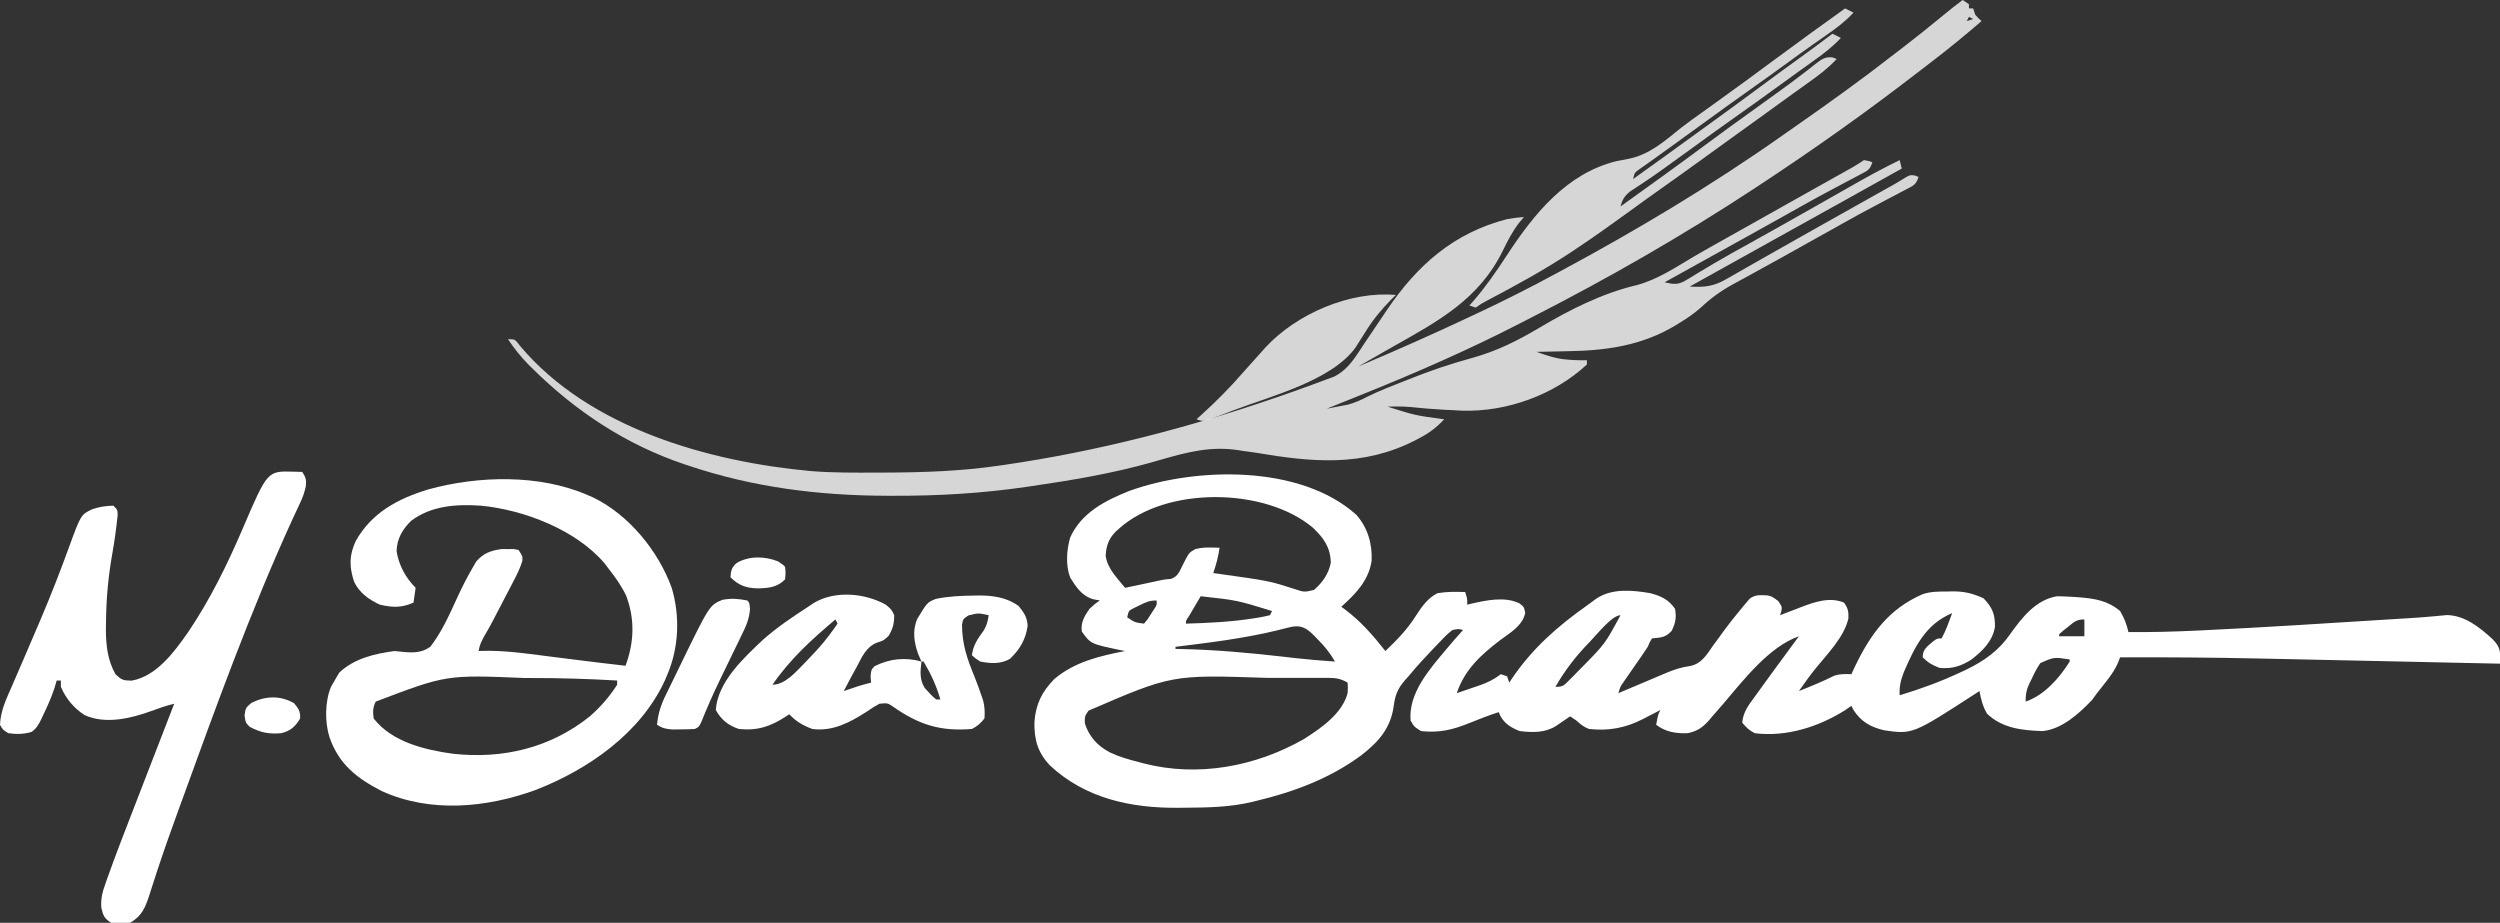
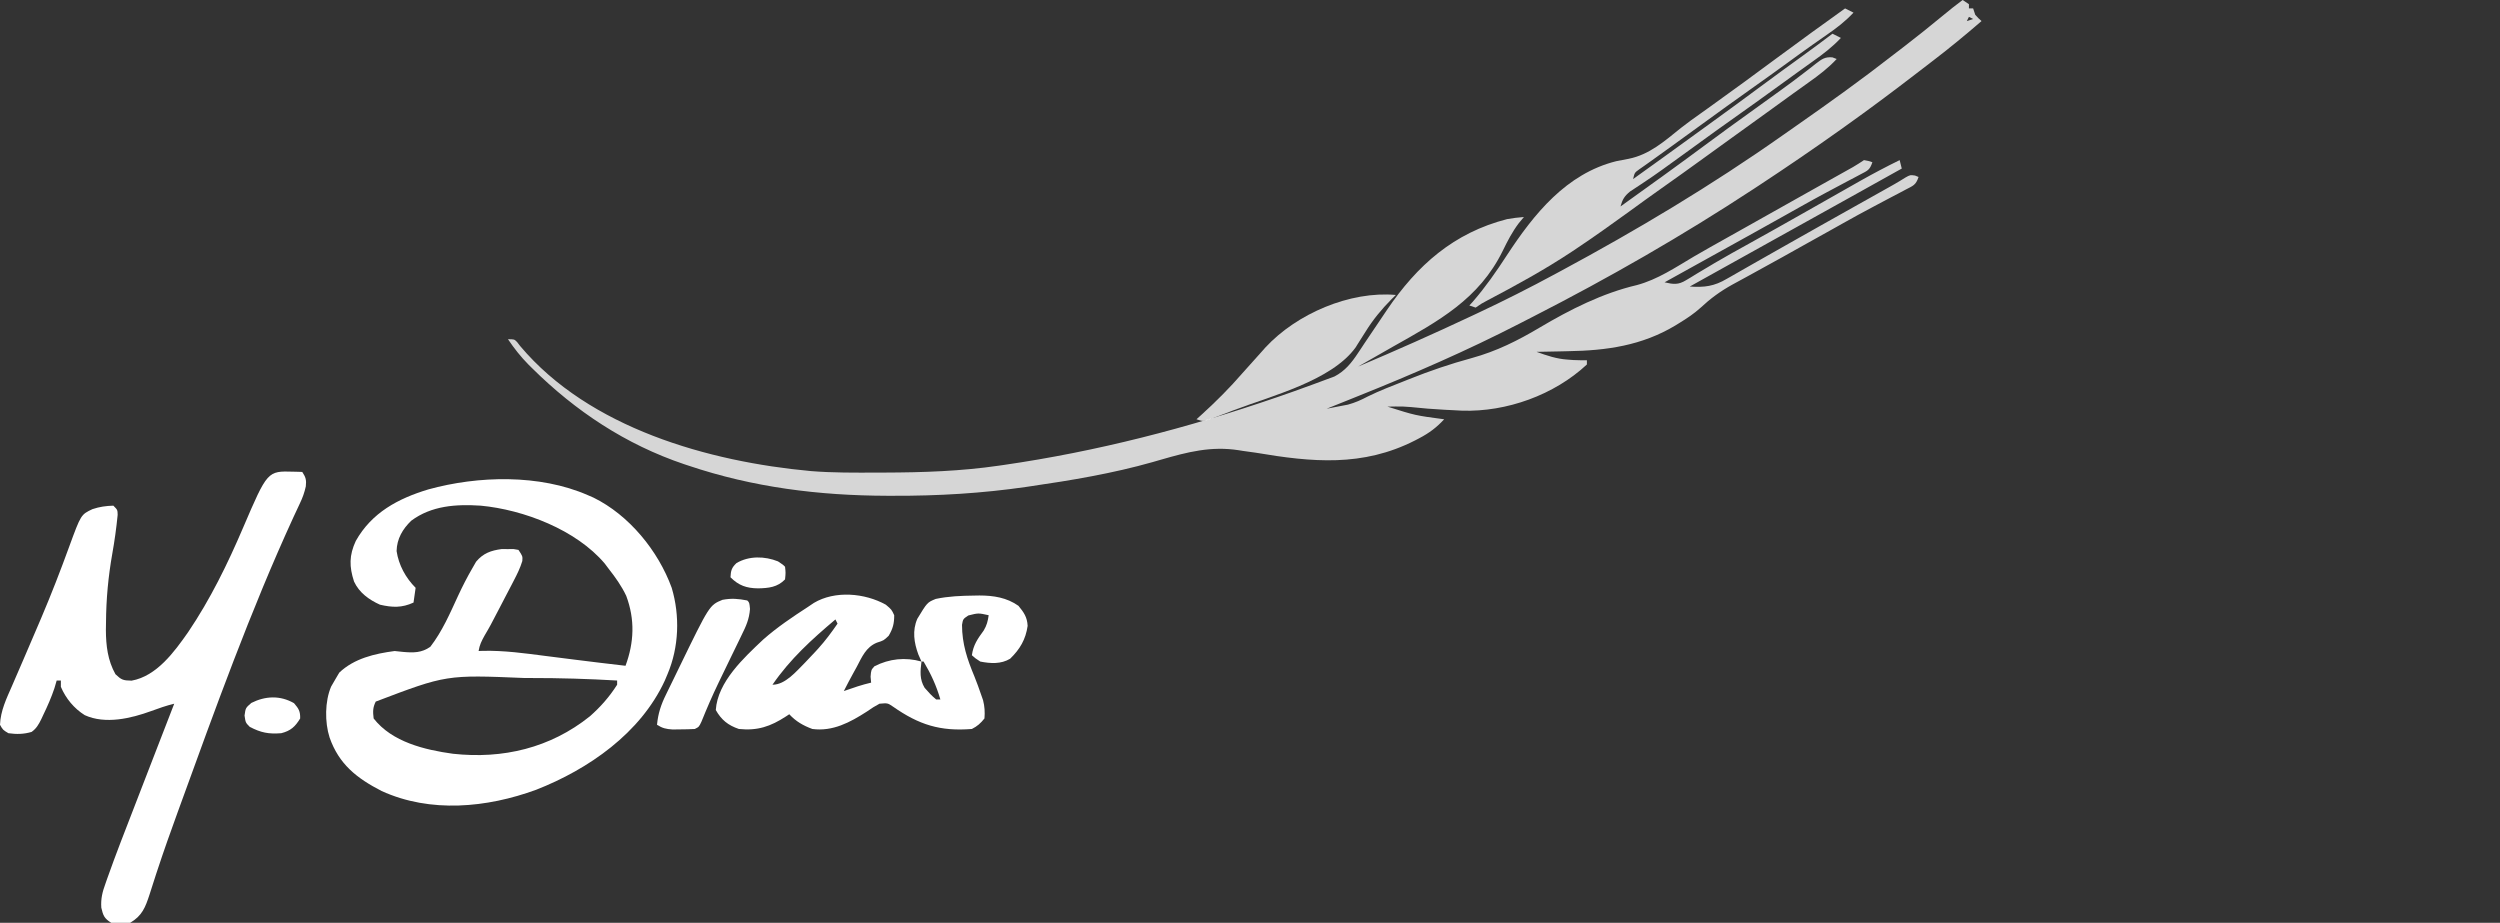
<svg xmlns="http://www.w3.org/2000/svg" width="149" height="55" viewBox="0 0 149 55" fill="none">
  <rect x="0" y="0" width="149" height="55" fill="#333333" stroke="none" />
  <g clip-path="url(#clip0_4536_9365)">
-     <path d="M80.841 30.686C81.523 31.466 81.794 32.41 81.748 33.436C81.559 34.621 80.8 35.387 79.942 36.164C80.012 36.215 80.081 36.265 80.153 36.317C81.108 37.031 81.832 37.87 82.569 38.801C83.266 38.139 83.888 37.496 84.401 36.68C84.749 36.138 85.089 35.659 85.666 35.356C86.221 35.26 86.761 35.265 87.323 35.285C87.448 35.662 87.448 35.662 87.448 36.039C87.521 36.021 87.594 36.002 87.669 35.984C88.585 35.776 89.675 35.537 90.553 35.956C90.826 36.164 90.826 36.164 90.904 36.525C90.751 37.295 90.004 37.711 89.403 38.158C88.272 39.02 87.287 39.915 86.823 41.313C87.167 41.196 87.511 41.078 87.855 40.959C87.952 40.927 88.049 40.894 88.15 40.86C88.653 40.685 89.023 40.506 89.45 40.183C89.574 40.224 89.698 40.266 89.825 40.308C89.867 40.432 89.908 40.557 89.951 40.685C90.001 40.609 90.051 40.533 90.103 40.454C91.331 38.638 92.844 37.315 94.617 36.064C94.79 35.941 94.961 35.814 95.131 35.685C96.066 35.052 97.274 35.171 98.342 35.35C98.982 35.516 99.45 35.725 99.834 36.29C99.921 36.825 99.865 37.101 99.638 37.593C99.252 38.011 99.007 37.987 98.458 38.048C98.32 38.273 98.32 38.273 98.207 38.55C98.085 38.738 97.96 38.924 97.832 39.108C97.724 39.264 97.724 39.264 97.613 39.424C97.462 39.642 97.31 39.861 97.158 40.079C97.086 40.184 97.014 40.288 96.94 40.395C96.874 40.49 96.808 40.584 96.741 40.682C96.562 40.944 96.562 40.944 96.456 41.313C96.612 41.246 96.612 41.246 96.771 41.178C97.162 41.012 97.553 40.847 97.944 40.683C98.113 40.612 98.281 40.54 98.449 40.469C98.692 40.365 98.936 40.262 99.18 40.16C99.299 40.11 99.299 40.11 99.421 40.059C99.851 39.883 100.251 39.763 100.71 39.698C101.403 39.568 101.702 39.048 102.086 38.495C102.236 38.29 102.387 38.084 102.538 37.879C102.61 37.779 102.682 37.679 102.756 37.576C103.029 37.202 103.317 36.844 103.61 36.486C103.695 36.383 103.779 36.279 103.866 36.173C103.939 36.087 104.012 36.001 104.087 35.913C104.148 35.84 104.208 35.768 104.271 35.693C104.595 35.429 104.907 35.47 105.309 35.483C105.589 35.536 105.589 35.536 105.98 35.819C106.214 36.164 106.214 36.164 106.166 36.437C106.128 36.551 106.128 36.551 106.089 36.667C106.295 36.587 106.295 36.587 106.505 36.506C106.687 36.437 106.869 36.367 107.051 36.298C107.141 36.263 107.231 36.228 107.324 36.192C108.145 35.88 109.039 35.56 109.897 35.913C110.141 36.227 110.186 36.478 110.163 36.874C109.893 38.004 108.887 38.995 108.172 39.886C107.836 40.308 107.525 40.745 107.215 41.187C107.928 40.906 108.63 40.617 109.316 40.275C109.667 40.158 109.976 40.168 110.343 40.183C110.434 39.987 110.434 39.987 110.526 39.787C111.455 37.83 112.56 36.289 114.596 35.411C115.084 35.248 115.55 35.257 116.058 35.254C116.156 35.251 116.253 35.249 116.353 35.246C117.061 35.241 117.58 35.364 118.224 35.662C118.745 36.212 118.912 36.611 118.899 37.357C118.765 38.209 118.16 38.795 117.505 39.304C116.888 39.704 116.333 39.876 115.597 39.806C115.165 39.643 114.92 39.503 114.596 39.178C114.596 38.873 114.678 38.721 114.889 38.504C115.415 38.048 115.415 38.048 115.722 38.048C115.983 37.565 116.16 37.056 116.348 36.541C114.76 37.212 114.128 38.538 113.47 40.057C113.284 40.541 113.19 40.919 113.22 41.438C114.471 41.061 115.673 40.623 116.856 40.065C116.963 40.015 117.07 39.966 117.18 39.915C118.24 39.403 119.133 38.775 119.804 37.797C120.515 36.805 121.322 35.75 122.603 35.536C122.929 35.541 123.248 35.553 123.572 35.576C123.662 35.582 123.752 35.588 123.844 35.594C124.805 35.668 125.593 35.775 126.356 36.416C126.604 36.828 126.748 37.206 126.856 37.671C128.207 37.683 129.55 37.649 130.899 37.585C131.006 37.58 131.112 37.575 131.222 37.57C134.861 37.398 138.497 37.159 142.133 36.933C142.233 36.927 142.333 36.92 142.437 36.914C142.631 36.902 142.826 36.89 143.02 36.878C143.206 36.866 143.391 36.855 143.576 36.844C144.018 36.817 144.458 36.785 144.899 36.745C144.983 36.737 145.068 36.73 145.155 36.722C145.382 36.702 145.61 36.681 145.837 36.658C146.909 36.68 147.798 37.395 148.559 38.096C148.899 38.458 148.999 38.634 149.016 39.139C149.011 39.276 149.005 39.413 149 39.555C148.911 39.553 148.821 39.551 148.729 39.549C146.532 39.501 144.335 39.454 142.138 39.407C141.075 39.385 140.013 39.362 138.95 39.339C138.021 39.319 137.093 39.299 136.164 39.279C135.674 39.269 135.185 39.259 134.696 39.248C131.915 39.186 129.137 39.167 126.356 39.178C126.32 39.274 126.284 39.37 126.246 39.469C125.959 40.157 125.433 40.726 124.98 41.313C124.884 41.445 124.789 41.577 124.691 41.713C123.919 42.524 122.886 43.469 121.727 43.573C120.513 43.528 119.346 43.411 118.428 42.537C118.165 42.092 118.077 41.694 117.974 41.187C117.855 41.265 117.855 41.265 117.735 41.344C113.99 43.77 113.99 43.77 112.287 43.524C111.485 43.331 110.929 43.021 110.468 42.317C110.426 42.234 110.385 42.151 110.343 42.066C110.153 42.198 110.153 42.198 109.959 42.333C108.376 43.326 106.46 43.935 104.588 43.699C104.242 43.524 104.091 43.371 103.837 43.071C103.894 42.416 104.237 41.998 104.611 41.485C104.677 41.394 104.742 41.303 104.81 41.209C105.026 40.907 105.245 40.608 105.464 40.308C105.584 40.144 105.584 40.144 105.706 39.976C106.207 39.289 106.71 38.605 107.215 37.922C105.436 38.544 103.908 40.537 102.711 41.941C102.482 42.209 102.249 42.476 102.015 42.741C101.959 42.807 101.903 42.873 101.846 42.941C101.461 43.374 101.15 43.577 100.584 43.699C99.887 43.721 99.273 43.631 98.708 43.196C98.817 42.6 98.817 42.6 98.958 42.317C98.842 42.378 98.725 42.438 98.606 42.501C98.45 42.581 98.293 42.661 98.137 42.741C98.023 42.801 98.023 42.801 97.906 42.862C96.864 43.393 95.871 43.574 94.704 43.447C94.38 43.317 94.219 43.184 93.954 42.945C93.83 42.862 93.706 42.779 93.579 42.694C93.502 42.747 93.425 42.8 93.345 42.854C93.244 42.923 93.143 42.992 93.039 43.063C92.889 43.166 92.889 43.166 92.736 43.27C92.071 43.686 91.334 43.66 90.576 43.573C90.077 43.377 89.688 43.149 89.424 42.672C89.391 42.597 89.359 42.521 89.325 42.443C88.743 42.63 88.178 42.848 87.613 43.079C86.604 43.489 85.796 43.693 84.696 43.573C84.282 43.314 84.282 43.314 84.071 42.945C83.932 41.328 85.179 39.913 86.16 38.742C86.501 38.339 86.843 37.937 87.198 37.546C86.922 37.477 86.922 37.477 86.573 37.546C86.251 37.783 85.986 38.07 85.713 38.362C85.635 38.443 85.557 38.523 85.477 38.606C84.949 39.158 84.43 39.717 83.945 40.308C83.876 40.384 83.807 40.46 83.736 40.539C83.315 41.033 83.153 41.402 83.07 42.05C82.891 43.402 82.166 44.217 81.11 45.032C79.263 46.388 77.148 47.186 74.938 47.717C74.856 47.738 74.773 47.759 74.689 47.78C73.303 48.121 71.9 48.133 70.481 48.141C70.389 48.142 70.296 48.143 70.201 48.144C67.402 48.167 64.675 47.585 62.574 45.617C61.846 44.85 61.632 44.072 61.652 43.034C61.73 41.971 62.09 41.239 62.833 40.474C64.057 39.44 65.526 39.101 67.056 38.801C66.948 38.78 66.839 38.759 66.727 38.737C65.003 38.373 65.003 38.373 64.476 37.64C64.403 37.1 64.628 36.728 64.93 36.29C65.274 35.976 65.274 35.976 65.555 35.788C65.362 35.753 65.362 35.753 65.164 35.717C64.49 35.526 64.145 35.002 63.786 34.43C63.501 33.702 63.57 32.773 63.783 32.034C64.458 30.55 65.86 29.839 67.306 29.258C71.276 27.829 77.502 27.682 80.841 30.686ZM66.681 31.518C66.617 31.576 66.552 31.634 66.486 31.694C66.072 32.121 65.933 32.534 65.897 33.112C65.986 33.876 66.594 34.459 67.056 35.034C67.159 35.012 67.159 35.012 67.265 34.99C67.578 34.924 67.892 34.857 68.206 34.791C68.314 34.768 68.422 34.745 68.533 34.721C68.639 34.699 68.744 34.677 68.852 34.654C68.954 34.632 69.056 34.609 69.16 34.586C69.433 34.532 69.433 34.532 69.795 34.499C70.214 34.351 70.302 34.048 70.497 33.661C70.858 32.943 70.858 32.943 71.237 32.727C71.56 32.648 71.831 32.623 72.162 32.633C72.31 32.636 72.31 32.636 72.462 32.639C72.536 32.642 72.61 32.645 72.686 32.648C72.611 33.176 72.483 33.652 72.311 34.155C72.441 34.173 72.441 34.173 72.574 34.191C75.646 34.621 75.646 34.621 77.135 35.099C77.731 35.299 77.731 35.299 78.316 35.16C78.823 34.717 79.192 34.196 79.317 33.527C79.284 32.605 78.894 32.065 78.245 31.448C75.365 29.035 69.482 28.98 66.681 31.518ZM71.56 35.536C71.414 35.785 71.268 36.033 71.122 36.282C71.041 36.42 70.96 36.559 70.876 36.701C70.674 36.996 70.674 36.996 70.684 37.169C72.018 37.13 73.337 37.068 74.656 36.863C74.758 36.847 74.86 36.832 74.965 36.816C75.208 36.776 75.449 36.722 75.689 36.667C75.73 36.584 75.771 36.501 75.814 36.416C73.723 35.773 73.723 35.773 71.56 35.536ZM67.916 36.078C67.805 36.132 67.694 36.186 67.579 36.241C67.268 36.4 67.268 36.4 67.181 36.792C67.642 37.1 67.642 37.1 68.182 37.169C68.395 36.927 68.395 36.927 68.581 36.62C68.647 36.517 68.714 36.416 68.782 36.31C68.953 36.054 68.953 36.054 68.933 35.788C68.505 35.788 68.297 35.889 67.916 36.078ZM94.763 38.239C93.956 39.065 93.281 39.93 92.703 40.936C93.157 40.936 93.197 40.865 93.509 40.554C93.591 40.472 93.674 40.389 93.76 40.304C93.847 40.215 93.934 40.126 94.024 40.033C94.158 39.898 94.158 39.898 94.295 39.759C95.666 38.366 95.666 38.366 96.581 36.667C96.068 36.667 95.126 37.877 94.763 38.239ZM123.268 37.349C123.166 37.429 123.065 37.51 122.961 37.592C122.884 37.66 122.807 37.727 122.728 37.797C122.728 37.838 122.728 37.88 122.728 37.922C123.223 37.922 123.719 37.922 124.229 37.922C124.229 37.591 124.229 37.259 124.229 36.918C123.756 36.918 123.632 37.057 123.268 37.349ZM76.787 37.402C76.683 37.428 76.578 37.454 76.47 37.481C76.3 37.525 76.3 37.525 76.126 37.569C74.13 38.054 72.095 38.299 70.059 38.55C70.059 38.592 70.059 38.633 70.059 38.676C70.17 38.678 70.17 38.678 70.284 38.679C72.407 38.72 74.495 38.91 76.603 39.153C76.742 39.169 76.742 39.169 76.883 39.186C76.974 39.196 77.064 39.207 77.157 39.218C77.959 39.309 78.761 39.375 79.567 39.429C79.27 38.913 78.931 38.498 78.511 38.079C78.451 38.017 78.392 37.955 78.33 37.891C77.817 37.376 77.49 37.217 76.787 37.402ZM121.599 39.524C121.403 39.819 121.248 40.111 121.102 40.434C121.06 40.517 121.017 40.601 120.974 40.687C120.78 41.096 120.726 41.354 120.726 41.815C121.844 41.435 122.737 40.415 123.354 39.429C123.354 39.388 123.354 39.346 123.354 39.304C122.417 39.157 122.417 39.157 121.599 39.524ZM64.875 42.356C64.648 42.689 64.648 42.689 64.656 43.11C64.912 43.908 65.402 44.446 66.138 44.837C66.695 45.103 67.264 45.267 67.862 45.417C68.011 45.457 68.011 45.457 68.163 45.498C71.385 46.332 74.831 45.69 77.698 44.057C78.709 43.417 79.995 42.543 80.317 41.313C80.338 40.973 80.338 40.973 80.317 40.685C79.915 40.447 79.618 40.402 79.153 40.401C79.02 40.4 78.887 40.4 78.75 40.399C78.534 40.4 78.534 40.4 78.314 40.4C78.088 40.4 78.088 40.4 77.858 40.4C77.538 40.4 77.218 40.4 76.897 40.401C76.418 40.402 75.939 40.401 75.46 40.399C69.841 40.212 69.841 40.212 64.875 42.356Z" fill="white" />
    <path opacity="0.8" d="M116.973 0C117.097 0.083 117.221 0.166 117.348 0.251C117.348 0.334 117.348 0.417 117.348 0.502C117.431 0.502 117.514 0.502 117.599 0.502C117.64 0.627 117.681 0.751 117.724 0.879C117.911 1.088 117.911 1.088 118.099 1.256C117.119 2.102 116.125 2.921 115.094 3.704C114.808 3.922 114.524 4.141 114.239 4.361C112.832 5.444 111.413 6.505 109.967 7.534C109.869 7.604 109.77 7.675 109.669 7.747C108.079 8.878 106.468 9.978 104.838 11.05C104.72 11.127 104.603 11.205 104.482 11.284C100.259 14.055 95.879 16.57 91.383 18.866C91.108 19.007 90.832 19.148 90.557 19.29C87.425 20.902 84.211 22.298 80.943 23.607C80.734 23.692 80.524 23.776 80.315 23.86C79.899 24.028 79.483 24.195 79.066 24.361C79.338 24.31 79.609 24.257 79.879 24.204C80.106 24.16 80.106 24.16 80.337 24.116C80.767 23.998 81.118 23.842 81.51 23.635C82.231 23.277 82.987 22.994 83.734 22.697C83.87 22.642 83.87 22.642 84.009 22.587C85.233 22.099 86.45 21.685 87.722 21.339C89.202 20.931 90.456 20.302 91.772 19.519C93.58 18.448 95.505 17.473 97.558 16.991C98.791 16.66 99.855 15.941 100.946 15.296C101.587 14.921 102.235 14.56 102.883 14.197C103.146 14.05 103.409 13.902 103.672 13.754C103.803 13.681 103.933 13.608 104.068 13.532C104.849 13.094 105.63 12.654 106.411 12.215C107.023 11.871 107.635 11.527 108.247 11.184C108.466 11.062 108.685 10.939 108.904 10.816C109.18 10.662 109.456 10.507 109.732 10.352C109.856 10.283 109.979 10.213 110.107 10.142C110.216 10.081 110.325 10.02 110.438 9.957C110.661 9.827 110.879 9.687 111.093 9.543C111.367 9.59 111.367 9.59 111.594 9.669C111.436 10.142 111.31 10.168 110.879 10.395C110.694 10.494 110.694 10.494 110.505 10.595C110.304 10.7 110.304 10.7 110.1 10.807C109.822 10.955 109.544 11.103 109.266 11.252C109.129 11.325 108.992 11.398 108.85 11.473C108.351 11.739 107.857 12.013 107.363 12.29C107.182 12.392 107.001 12.493 106.82 12.594C106.725 12.648 106.629 12.701 106.531 12.757C105.891 13.114 105.251 13.472 104.611 13.829C104.471 13.907 104.33 13.985 104.185 14.066C102.528 14.99 100.868 15.908 99.208 16.826C99.736 16.948 100.022 16.986 100.488 16.701C100.587 16.642 100.685 16.584 100.787 16.523C100.946 16.425 100.946 16.425 101.108 16.324C101.343 16.184 101.579 16.044 101.814 15.904C101.939 15.829 102.064 15.754 102.193 15.677C102.874 15.275 103.567 14.894 104.259 14.511C105.315 13.925 106.368 13.335 107.418 12.738C108.447 12.153 109.476 11.569 110.507 10.987C110.634 10.915 110.762 10.843 110.893 10.768C111.658 10.337 112.431 9.929 113.22 9.543C113.261 9.709 113.303 9.875 113.345 10.046C113.222 10.114 113.098 10.183 112.971 10.254C112.887 10.301 112.803 10.348 112.716 10.396C112.52 10.505 112.324 10.615 112.128 10.724C111.525 11.06 110.922 11.397 110.319 11.733C108.773 12.597 107.225 13.457 105.676 14.314C104.018 15.231 102.364 16.154 100.709 17.078C101.583 17.137 102.17 17.063 102.922 16.615C103.011 16.564 103.1 16.514 103.192 16.463C103.388 16.352 103.582 16.241 103.776 16.128C104.101 15.94 104.427 15.755 104.754 15.571C105.238 15.298 105.721 15.024 106.203 14.749C106.971 14.311 107.742 13.877 108.513 13.444C108.641 13.372 108.769 13.3 108.901 13.226C109.515 12.881 110.13 12.536 110.744 12.191C110.961 12.07 111.177 11.948 111.394 11.827C111.667 11.674 111.939 11.521 112.212 11.368C112.335 11.299 112.458 11.23 112.585 11.159C112.693 11.098 112.8 11.038 112.911 10.975C113.129 10.851 113.343 10.721 113.554 10.586C113.845 10.422 113.845 10.422 114.135 10.462C114.204 10.49 114.274 10.519 114.346 10.548C114.184 11.036 114.024 11.067 113.576 11.302C113.441 11.373 113.307 11.445 113.168 11.519C113.023 11.595 112.877 11.671 112.727 11.749C112.577 11.828 112.427 11.908 112.276 11.988C112.05 12.108 111.824 12.228 111.598 12.348C111.011 12.659 110.429 12.977 109.85 13.303C109.763 13.351 109.677 13.4 109.588 13.45C109.402 13.554 109.217 13.658 109.031 13.762C108.526 14.045 108.021 14.326 107.515 14.607C107.081 14.849 106.648 15.091 106.215 15.334C105.634 15.659 105.051 15.98 104.466 16.298C104.326 16.375 104.186 16.452 104.042 16.531C103.779 16.676 103.515 16.82 103.25 16.962C102.534 17.358 101.944 17.79 101.346 18.349C100.964 18.693 100.552 18.968 100.115 19.236C100.029 19.289 99.943 19.342 99.854 19.397C97.855 20.598 95.744 20.895 93.461 20.931C93.277 20.935 93.093 20.94 92.908 20.944C92.465 20.955 92.021 20.963 91.577 20.97C92.194 21.192 92.771 21.39 93.43 21.433C93.598 21.446 93.598 21.446 93.769 21.458C94.039 21.471 94.309 21.473 94.579 21.473C94.579 21.555 94.579 21.638 94.579 21.724C92.625 23.545 89.793 24.558 87.143 24.476C86.911 24.464 86.679 24.452 86.448 24.439C86.332 24.434 86.217 24.428 86.099 24.422C85.427 24.388 84.76 24.332 84.091 24.261C83.786 24.232 83.486 24.222 83.179 24.227C82.939 24.231 82.939 24.231 82.694 24.235C84.353 24.761 84.353 24.761 86.072 24.989C85.626 25.476 85.174 25.812 84.587 26.119C84.505 26.162 84.423 26.205 84.339 26.249C81.212 27.843 78.188 27.548 74.852 26.982C74.589 26.944 74.326 26.908 74.062 26.872C73.944 26.853 73.944 26.853 73.824 26.833C72.175 26.578 70.781 26.939 69.198 27.396C69.116 27.419 69.034 27.443 68.949 27.467C68.867 27.491 68.784 27.515 68.698 27.54C66.318 28.216 63.856 28.628 61.411 28.983C61.326 28.996 61.242 29.008 61.154 29.021C58.533 29.402 55.911 29.558 53.263 29.548C53.13 29.548 52.997 29.548 52.86 29.548C48.811 29.536 44.887 29.049 41.034 27.751C40.948 27.723 40.862 27.694 40.773 27.665C37.302 26.494 34.308 24.512 31.714 21.944C31.642 21.872 31.57 21.801 31.496 21.728C31.03 21.257 30.647 20.766 30.275 20.217C30.651 20.217 30.651 20.217 30.817 20.384C30.878 20.463 30.94 20.543 31.003 20.625C35.121 25.517 42.236 27.518 48.332 28.077C49.642 28.182 50.957 28.172 52.27 28.167C52.416 28.167 52.562 28.167 52.713 28.166C55.014 28.159 57.269 28.084 59.55 27.751C59.635 27.739 59.719 27.727 59.807 27.714C65.371 26.91 70.763 25.513 76.079 23.686C76.168 23.655 76.255 23.625 76.346 23.594C76.84 23.424 77.333 23.249 77.823 23.068C77.989 23.007 78.156 22.947 78.322 22.887C78.578 22.795 78.832 22.7 79.086 22.604C79.308 22.522 79.308 22.522 79.536 22.437C80.163 22.111 80.554 21.624 80.942 21.035C81 20.948 81.059 20.86 81.119 20.77C81.184 20.67 81.25 20.571 81.318 20.468C81.488 20.216 81.657 19.964 81.827 19.713C82.105 19.3 82.383 18.888 82.661 18.475C84.464 15.804 86.649 13.875 89.825 13.059C90.162 12.998 90.485 12.96 90.826 12.934C90.671 13.12 90.671 13.12 90.513 13.31C90.127 13.824 89.847 14.367 89.567 14.943C88.151 17.837 85.73 19.135 83.005 20.669C82.553 20.924 82.104 21.183 81.654 21.441C81.417 21.577 81.18 21.713 80.943 21.849C83.215 20.886 85.466 19.888 87.699 18.836C87.817 18.78 87.935 18.725 88.057 18.668C89.63 17.931 91.174 17.151 92.703 16.324C92.809 16.267 92.916 16.21 93.025 16.151C97.553 13.715 102.004 11.054 106.21 8.09C106.494 7.89 106.778 7.692 107.063 7.493C109.022 6.125 110.961 4.736 112.845 3.265C113.041 3.114 113.238 2.964 113.434 2.814C114.236 2.2 115.02 1.567 115.8 0.926C116.185 0.61 116.57 0.295 116.973 0ZM117.348 1.005C117.307 1.087 117.266 1.17 117.223 1.256C117.347 1.214 117.471 1.173 117.599 1.13C117.516 1.089 117.434 1.047 117.348 1.005Z" fill="white" />
    <path d="M35.029 29.509C35.141 29.558 35.253 29.606 35.368 29.656C37.493 30.696 39.233 32.833 40.034 35.034C40.533 36.707 40.466 38.576 39.783 40.183C39.729 40.311 39.674 40.44 39.618 40.573C38.173 43.699 35.074 45.849 31.953 47.071C29.022 48.145 25.652 48.472 22.746 47.145C21.274 46.388 20.2 45.552 19.642 43.95C19.352 43.042 19.36 41.798 19.735 40.92C19.825 40.755 19.918 40.593 20.017 40.434C20.084 40.32 20.151 40.206 20.22 40.089C21.111 39.241 22.333 38.959 23.52 38.801C23.692 38.816 23.863 38.834 24.034 38.855C24.644 38.908 25.13 38.912 25.646 38.55C26.355 37.633 26.818 36.559 27.301 35.511C27.563 34.949 27.84 34.403 28.152 33.867C28.264 33.673 28.264 33.673 28.377 33.475C28.794 32.977 29.256 32.809 29.902 32.724C30.018 32.725 30.133 32.726 30.252 32.727C30.427 32.725 30.427 32.725 30.606 32.724C30.703 32.74 30.801 32.757 30.901 32.774C31.151 33.151 31.151 33.151 31.13 33.437C31.003 33.855 30.823 34.217 30.621 34.605C30.581 34.683 30.54 34.761 30.499 34.842C30.37 35.089 30.241 35.336 30.111 35.584C30.026 35.749 29.94 35.914 29.854 36.079C29.214 37.312 29.214 37.312 28.879 37.882C28.7 38.207 28.581 38.441 28.524 38.801C28.642 38.796 28.642 38.796 28.764 38.791C30.041 38.761 31.287 38.936 32.551 39.1C32.773 39.128 32.995 39.156 33.218 39.184C33.546 39.225 33.874 39.267 34.202 39.309C35.227 39.44 36.254 39.561 37.281 39.68C37.796 38.284 37.849 36.92 37.324 35.514C37.045 34.925 36.682 34.415 36.28 33.904C36.202 33.8 36.124 33.695 36.043 33.588C34.339 31.573 31.21 30.379 28.649 30.137C27.188 30.043 25.726 30.132 24.511 31.034C23.993 31.535 23.655 32.11 23.637 32.843C23.76 33.673 24.178 34.44 24.771 35.034C24.735 35.328 24.693 35.621 24.646 35.913C23.951 36.234 23.382 36.211 22.644 36.039C21.988 35.741 21.412 35.328 21.101 34.661C20.811 33.772 20.806 33.097 21.205 32.24C22.153 30.553 23.727 29.712 25.528 29.169C28.503 28.348 32.158 28.256 35.029 29.509ZM22.394 41.815C22.213 42.178 22.221 42.417 22.269 42.82C23.363 44.227 25.32 44.693 26.995 44.924C29.974 45.251 32.802 44.578 35.154 42.694C35.793 42.133 36.323 41.528 36.781 40.81C36.781 40.728 36.781 40.645 36.781 40.559C35.065 40.459 33.355 40.408 31.636 40.41C31.461 40.41 31.461 40.41 31.282 40.41C26.603 40.215 26.603 40.215 22.394 41.815Z" fill="white" />
    <path d="M17.483 28.112C17.583 28.114 17.683 28.117 17.786 28.119C17.862 28.122 17.937 28.125 18.015 28.128C18.224 28.448 18.268 28.6 18.227 28.986C18.144 29.365 18.035 29.663 17.869 30.011C17.81 30.137 17.752 30.263 17.691 30.393C17.625 30.534 17.559 30.675 17.491 30.82C14.918 36.423 12.817 42.276 10.712 48.07C10.67 48.186 10.628 48.302 10.584 48.422C10.169 49.565 9.76 50.71 9.381 51.866C9.352 51.952 9.324 52.038 9.294 52.127C9.165 52.518 9.038 52.91 8.916 53.304C8.661 54.084 8.475 54.574 7.757 55C7.367 55.102 7.024 55.08 6.631 55C6.217 54.741 6.148 54.575 6.038 54.099C6.001 53.557 6.105 53.158 6.287 52.657C6.337 52.514 6.337 52.514 6.388 52.368C6.905 50.906 7.472 49.462 8.032 48.017C8.185 47.623 8.337 47.228 8.489 46.834C8.828 45.956 9.168 45.078 9.508 44.201C9.602 43.959 9.696 43.716 9.79 43.474C9.988 42.963 10.186 42.452 10.384 41.941C9.911 42.054 9.464 42.213 9.008 42.38C7.813 42.817 6.276 43.183 5.051 42.623C4.416 42.227 3.919 41.625 3.628 40.936C3.628 40.812 3.628 40.688 3.628 40.559C3.545 40.559 3.463 40.559 3.378 40.559C3.334 40.71 3.29 40.86 3.245 41.015C3.06 41.57 2.827 42.097 2.572 42.623C2.536 42.701 2.5 42.778 2.463 42.858C2.305 43.176 2.175 43.413 1.884 43.622C1.419 43.761 0.979 43.768 0.5 43.699C0.172 43.502 0.172 43.502 0 43.197C0.034 42.353 0.384 41.64 0.718 40.876C0.808 40.667 0.808 40.667 0.9 40.453C1.061 40.079 1.223 39.705 1.386 39.331C1.685 38.639 1.981 37.946 2.277 37.253C2.341 37.103 2.405 36.953 2.471 36.798C3.065 35.401 3.611 33.991 4.13 32.564C4.825 30.669 4.825 30.669 5.512 30.344C5.936 30.202 6.307 30.152 6.756 30.137C7.006 30.388 7.006 30.388 7.012 30.69C6.935 31.468 6.83 32.234 6.692 33.004C6.451 34.37 6.327 35.711 6.318 37.098C6.314 37.322 6.314 37.322 6.311 37.551C6.317 38.486 6.418 39.355 6.881 40.183C7.237 40.52 7.335 40.559 7.843 40.567C9.342 40.297 10.389 38.851 11.216 37.671C12.533 35.72 13.566 33.611 14.489 31.449C15.939 28.067 15.939 28.067 17.483 28.112Z" fill="white" />
    <path d="M52.794 36.039C53.138 36.329 53.138 36.329 53.295 36.667C53.295 37.166 53.219 37.461 52.966 37.891C52.669 38.174 52.669 38.174 52.259 38.304C51.609 38.572 51.373 39.155 51.059 39.751C50.998 39.861 50.937 39.971 50.875 40.084C50.675 40.449 50.478 40.815 50.292 41.187C50.368 41.161 50.443 41.136 50.521 41.109C50.621 41.075 50.721 41.042 50.824 41.007C50.923 40.973 51.021 40.94 51.123 40.905C51.387 40.821 51.649 40.749 51.919 40.685C51.908 40.568 51.898 40.452 51.887 40.332C51.919 39.931 51.919 39.931 52.114 39.712C53.004 39.254 53.962 39.157 54.921 39.429C54.859 39.289 54.797 39.15 54.733 39.005C54.476 38.303 54.364 37.582 54.673 36.879C55.263 35.905 55.263 35.905 55.769 35.696C56.529 35.535 57.283 35.507 58.057 35.497C58.161 35.495 58.266 35.493 58.374 35.491C59.213 35.492 60.002 35.614 60.7 36.107C61.022 36.495 61.223 36.787 61.247 37.302C61.131 38.114 60.788 38.693 60.205 39.259C59.662 39.59 59.032 39.548 58.424 39.429C58.129 39.236 58.129 39.236 57.924 39.053C58.01 38.434 58.267 38.075 58.627 37.581C58.813 37.273 58.875 37.021 58.925 36.667C58.309 36.531 58.309 36.531 57.712 36.682C57.396 36.893 57.396 36.893 57.336 37.241C57.34 38.389 57.644 39.278 58.077 40.321C58.22 40.673 58.347 41.031 58.471 41.391C58.511 41.504 58.55 41.617 58.591 41.734C58.686 42.112 58.705 42.431 58.674 42.82C58.441 43.109 58.254 43.282 57.924 43.447C56.041 43.596 54.779 43.205 53.217 42.111C52.904 41.899 52.904 41.899 52.419 41.941C52.05 42.145 52.05 42.145 51.661 42.412C50.662 43.054 49.632 43.608 48.416 43.447C47.868 43.244 47.439 42.999 47.04 42.569C46.976 42.611 46.913 42.653 46.847 42.697C45.92 43.3 45.151 43.562 44.037 43.447C43.398 43.23 42.994 42.91 42.661 42.317C42.769 40.637 44.345 39.196 45.484 38.119C46.318 37.383 47.234 36.769 48.166 36.164C48.276 36.09 48.387 36.014 48.502 35.937C49.76 35.184 51.541 35.342 52.794 36.039ZM49.792 36.918C48.37 38.121 47.104 39.264 46.039 40.81C46.811 40.81 47.46 40.009 47.991 39.481C48.193 39.273 48.391 39.062 48.588 38.849C48.649 38.782 48.71 38.717 48.772 38.648C49.194 38.181 49.559 37.688 49.917 37.169C49.876 37.086 49.834 37.003 49.792 36.918ZM54.921 39.429C54.848 40.002 54.8 40.486 55.107 40.992C55.326 41.246 55.537 41.478 55.797 41.69C55.88 41.69 55.962 41.69 56.047 41.69C55.81 40.871 55.482 40.16 55.046 39.429C55.005 39.429 54.964 39.429 54.921 39.429Z" fill="white" />
    <path opacity="0.8" d="M109.967 0.502C110.215 0.627 110.215 0.627 110.468 0.753C109.983 1.272 109.463 1.67 108.88 2.072C108.69 2.205 108.499 2.339 108.308 2.472C108.21 2.541 108.112 2.609 108.011 2.68C107.534 3.016 107.062 3.36 106.589 3.704C105.863 4.233 105.134 4.756 104.4 5.274C103.385 5.991 102.378 6.72 101.372 7.451C100.98 7.736 100.588 8.02 100.195 8.304C100.003 8.443 99.812 8.582 99.621 8.721C99.212 9.018 98.803 9.314 98.39 9.605C98.265 9.693 98.141 9.782 98.012 9.873C97.906 9.947 97.8 10.021 97.691 10.098C97.423 10.291 97.423 10.291 97.332 10.673C98.573 9.786 99.811 8.892 101.046 7.995C101.329 7.79 101.612 7.585 101.896 7.38C102.959 6.611 104.018 5.836 105.072 5.054C105.86 4.47 106.653 3.893 107.448 3.32C108.043 2.89 108.632 2.453 109.217 2.009C109.464 2.133 109.464 2.133 109.717 2.26C109.215 2.799 108.666 3.217 108.067 3.641C107.865 3.786 107.663 3.932 107.46 4.077C107.357 4.15 107.254 4.224 107.148 4.3C106.759 4.578 106.372 4.86 105.985 5.141C105.082 5.798 104.174 6.448 103.262 7.092C102.608 7.554 101.959 8.021 101.312 8.492C101.17 8.594 101.17 8.594 101.026 8.699C100.934 8.766 100.841 8.833 100.746 8.903C100.263 9.253 99.779 9.603 99.294 9.951C99.225 10.002 99.155 10.052 99.083 10.104C98.725 10.361 98.365 10.611 97.997 10.854C97.922 10.905 97.847 10.954 97.77 11.006C97.564 11.143 97.357 11.278 97.15 11.414C96.809 11.696 96.701 11.885 96.581 12.306C98.331 11.055 100.076 9.797 101.804 8.515C102.619 7.911 103.439 7.314 104.264 6.725C104.691 6.42 105.116 6.113 105.541 5.805C105.733 5.666 105.925 5.528 106.118 5.389C106.585 5.051 107.048 4.71 107.503 4.356C107.588 4.291 107.673 4.226 107.76 4.159C107.919 4.037 108.077 3.913 108.234 3.787C108.581 3.522 108.762 3.385 109.206 3.417C109.335 3.466 109.335 3.466 109.467 3.516C108.965 4.054 108.416 4.472 107.817 4.897C107.615 5.042 107.413 5.187 107.212 5.331C107.109 5.405 107.005 5.478 106.899 5.554C106.409 5.906 105.921 6.261 105.432 6.616C104.707 7.142 103.98 7.666 103.252 8.187C102.66 8.61 102.072 9.037 101.484 9.465C100.663 10.061 99.837 10.651 99.008 11.236C98.359 11.694 97.716 12.16 97.074 12.628C96.045 13.375 95.01 14.111 93.954 14.817C93.822 14.905 93.822 14.905 93.688 14.995C92.058 16.076 90.357 17.006 88.628 17.916C88.306 18.086 88.306 18.086 87.949 18.333C87.825 18.292 87.701 18.25 87.573 18.208C87.641 18.134 87.708 18.06 87.777 17.984C88.54 17.107 89.183 16.177 89.818 15.202C91.421 12.757 93.351 10.348 96.332 9.606C96.576 9.558 96.821 9.511 97.066 9.465C98.313 9.216 99.212 8.404 100.185 7.625C100.562 7.328 100.95 7.049 101.343 6.773C101.483 6.673 101.624 6.573 101.764 6.472C101.836 6.421 101.907 6.37 101.981 6.317C103.312 5.365 104.632 4.397 105.947 3.422C107.278 2.436 108.621 1.466 109.967 0.502Z" fill="white" />
    <path opacity="0.8" d="M83.195 17.58C83.063 17.708 83.063 17.708 82.929 17.839C82.333 18.442 81.829 19.054 81.381 19.777C81.235 20.008 81.089 20.238 80.943 20.468C80.893 20.549 80.843 20.629 80.791 20.712C79.353 22.695 75.747 23.602 73.554 24.439C73.464 24.474 73.374 24.509 73.281 24.544C73.025 24.643 72.767 24.74 72.51 24.837C72.36 24.893 72.21 24.95 72.055 25.008C71.685 25.114 71.685 25.114 71.31 24.988C71.414 24.894 71.519 24.8 71.626 24.703C72.49 23.917 73.297 23.111 74.062 22.226C74.434 21.804 74.81 21.386 75.188 20.97C75.264 20.884 75.341 20.797 75.42 20.708C77.283 18.698 80.455 17.333 83.195 17.58Z" fill="white" />
    <path d="M44.538 35.788C44.663 35.913 44.663 35.913 44.7 36.294C44.654 36.904 44.465 37.319 44.196 37.86C44.148 37.961 44.1 38.061 44.05 38.165C43.896 38.485 43.74 38.804 43.584 39.123C43.431 39.438 43.278 39.754 43.126 40.069C43.027 40.275 42.928 40.48 42.828 40.686C42.459 41.45 42.124 42.224 41.807 43.011C41.66 43.322 41.66 43.322 41.41 43.448C41.123 43.463 40.837 43.47 40.55 43.471C40.395 43.473 40.241 43.475 40.082 43.477C39.691 43.45 39.483 43.404 39.158 43.197C39.222 42.525 39.397 41.992 39.698 41.387C39.74 41.3 39.782 41.214 39.825 41.125C39.914 40.942 40.003 40.76 40.093 40.577C40.227 40.305 40.359 40.032 40.491 39.758C42.284 36.069 42.284 36.069 43.06 35.749C43.613 35.648 43.988 35.683 44.538 35.788Z" fill="white" />
    <path d="M17.523 41.909C17.802 42.235 17.901 42.389 17.89 42.82C17.593 43.312 17.32 43.559 16.764 43.699C16.014 43.759 15.554 43.67 14.887 43.322C14.637 43.071 14.637 43.071 14.575 42.647C14.637 42.192 14.637 42.192 14.981 41.894C15.816 41.475 16.696 41.435 17.523 41.909Z" fill="white" />
    <path d="M46.367 33.457C46.664 33.653 46.664 33.653 46.789 33.779C46.828 34.139 46.828 34.139 46.789 34.532C46.337 35.002 45.805 35.054 45.179 35.066C44.497 35.059 44.026 34.898 43.537 34.406C43.557 34.008 43.603 33.834 43.896 33.559C44.642 33.119 45.581 33.144 46.367 33.457Z" fill="white" />
  </g>
  <defs>
    <clipPath id="clip0_4536_9365">
      <rect width="149" height="55" fill="white" />
    </clipPath>
  </defs>
</svg>